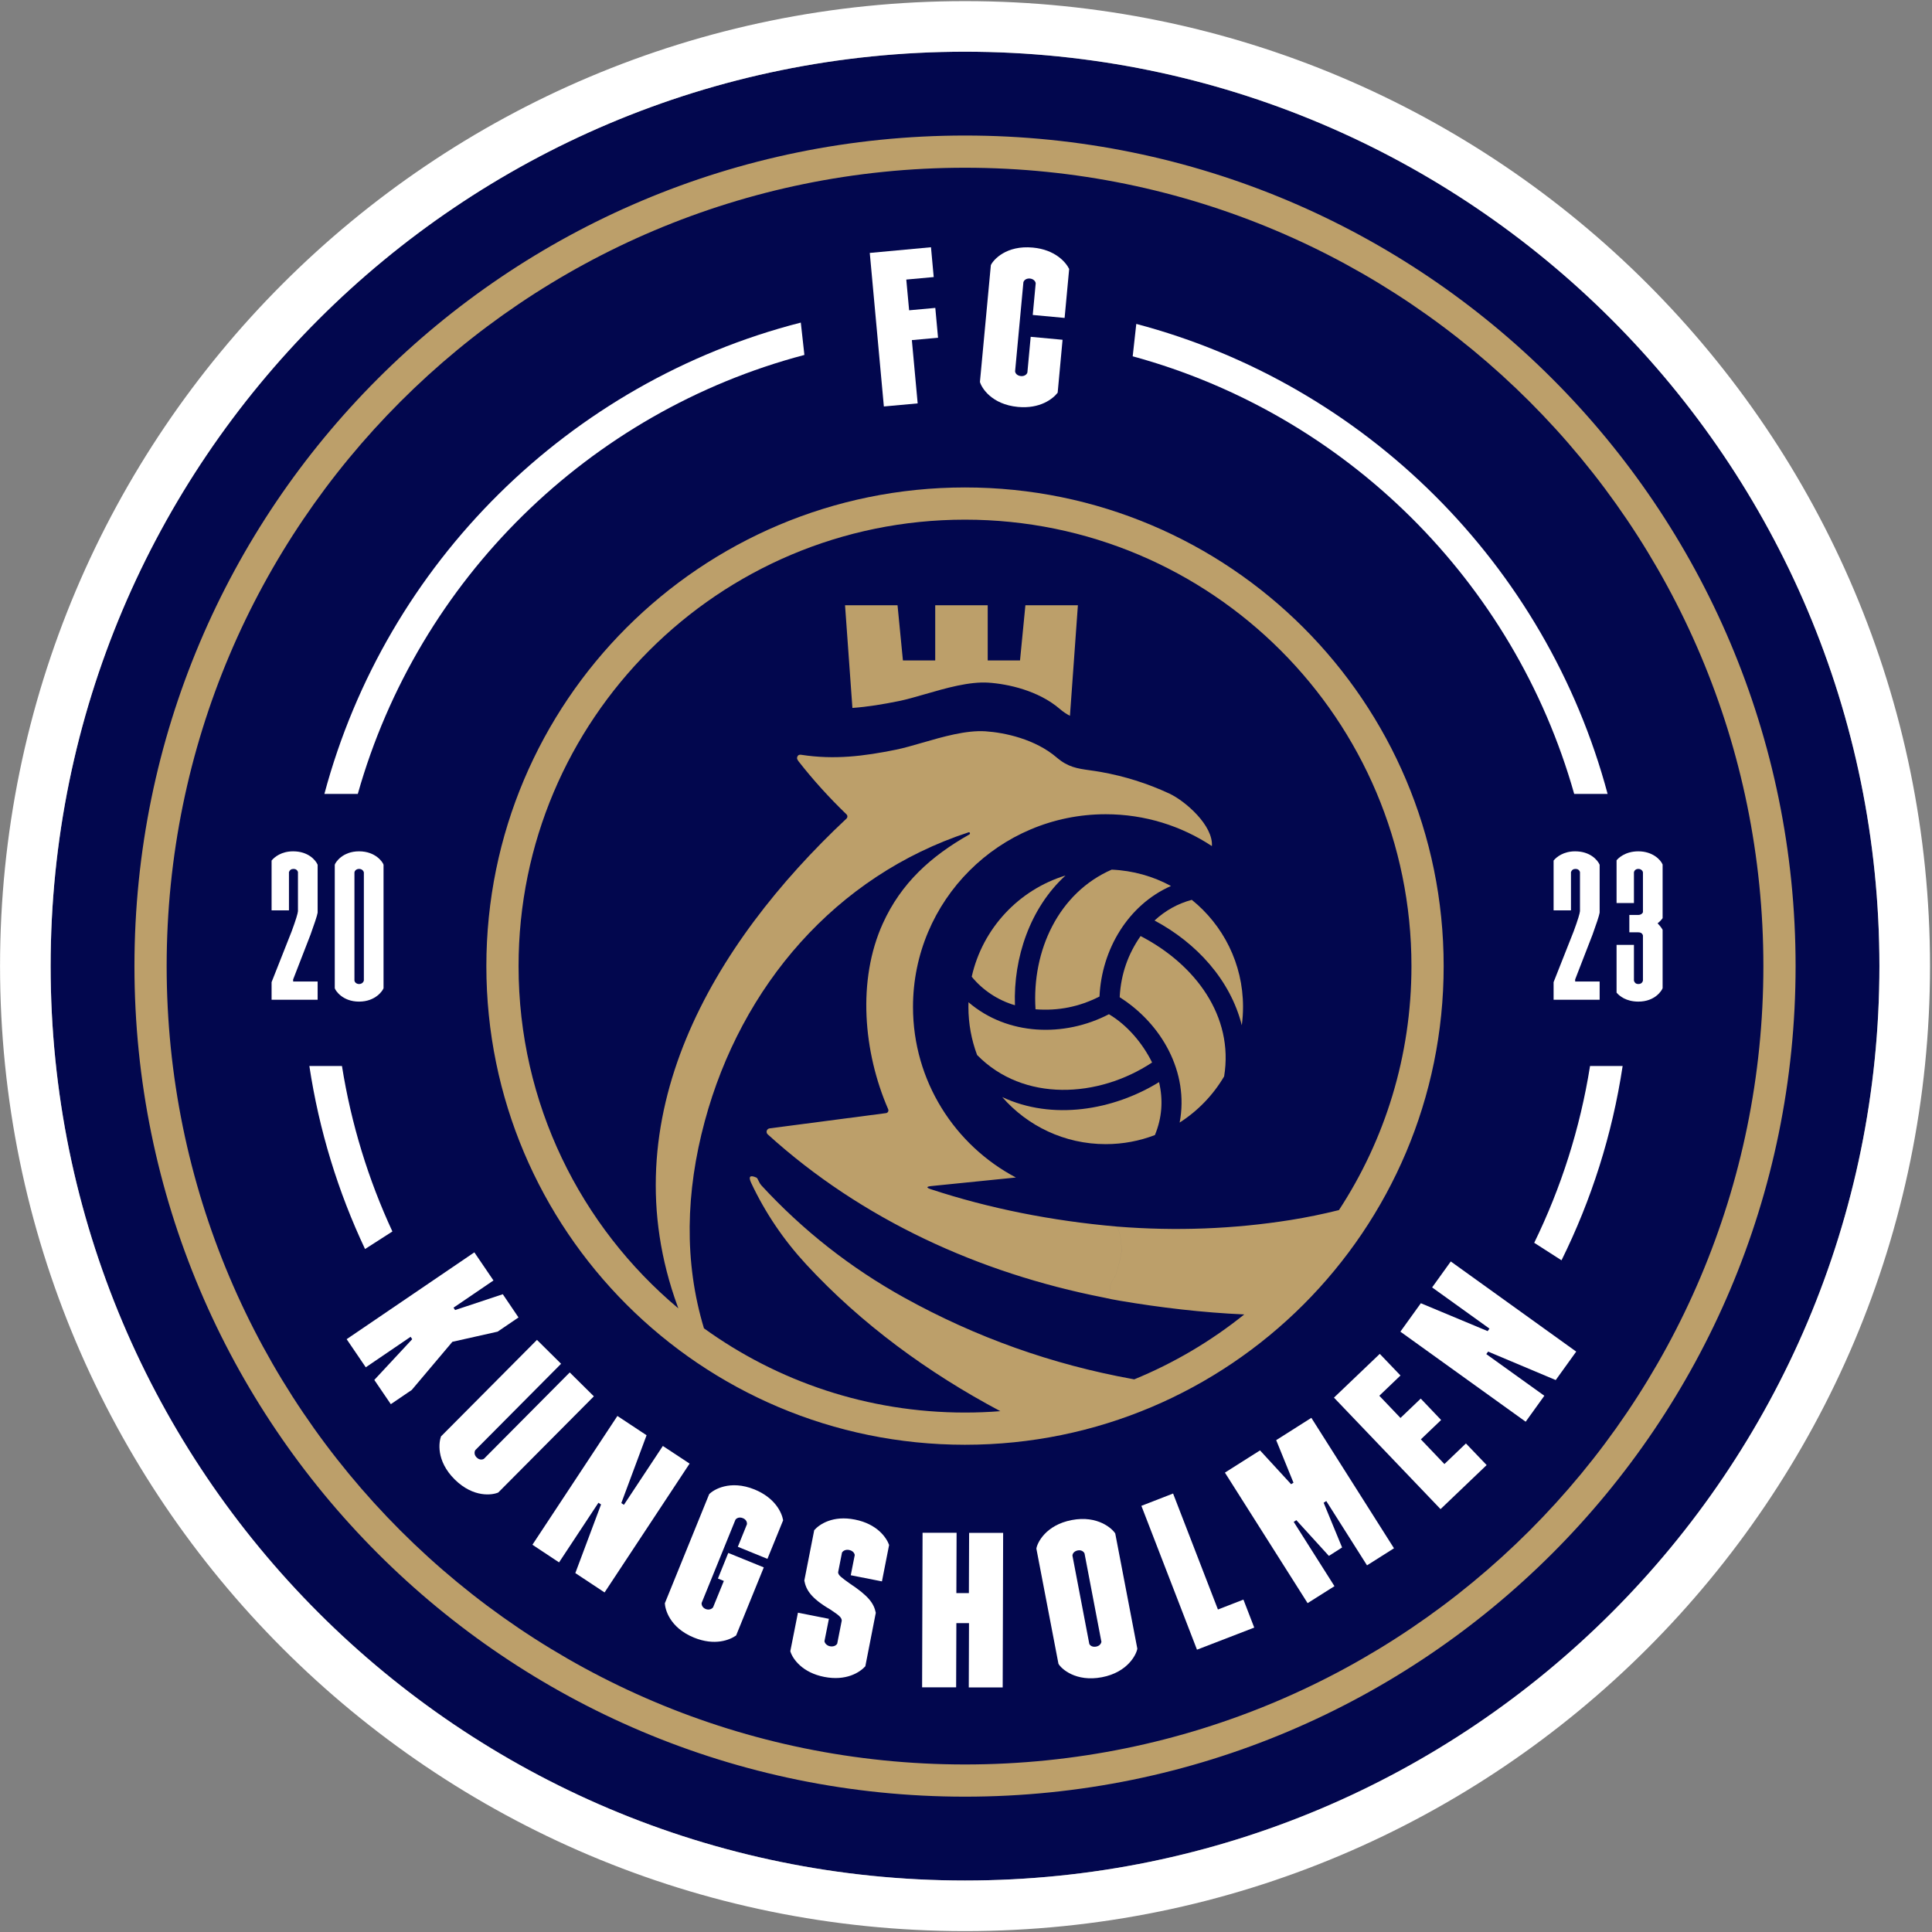
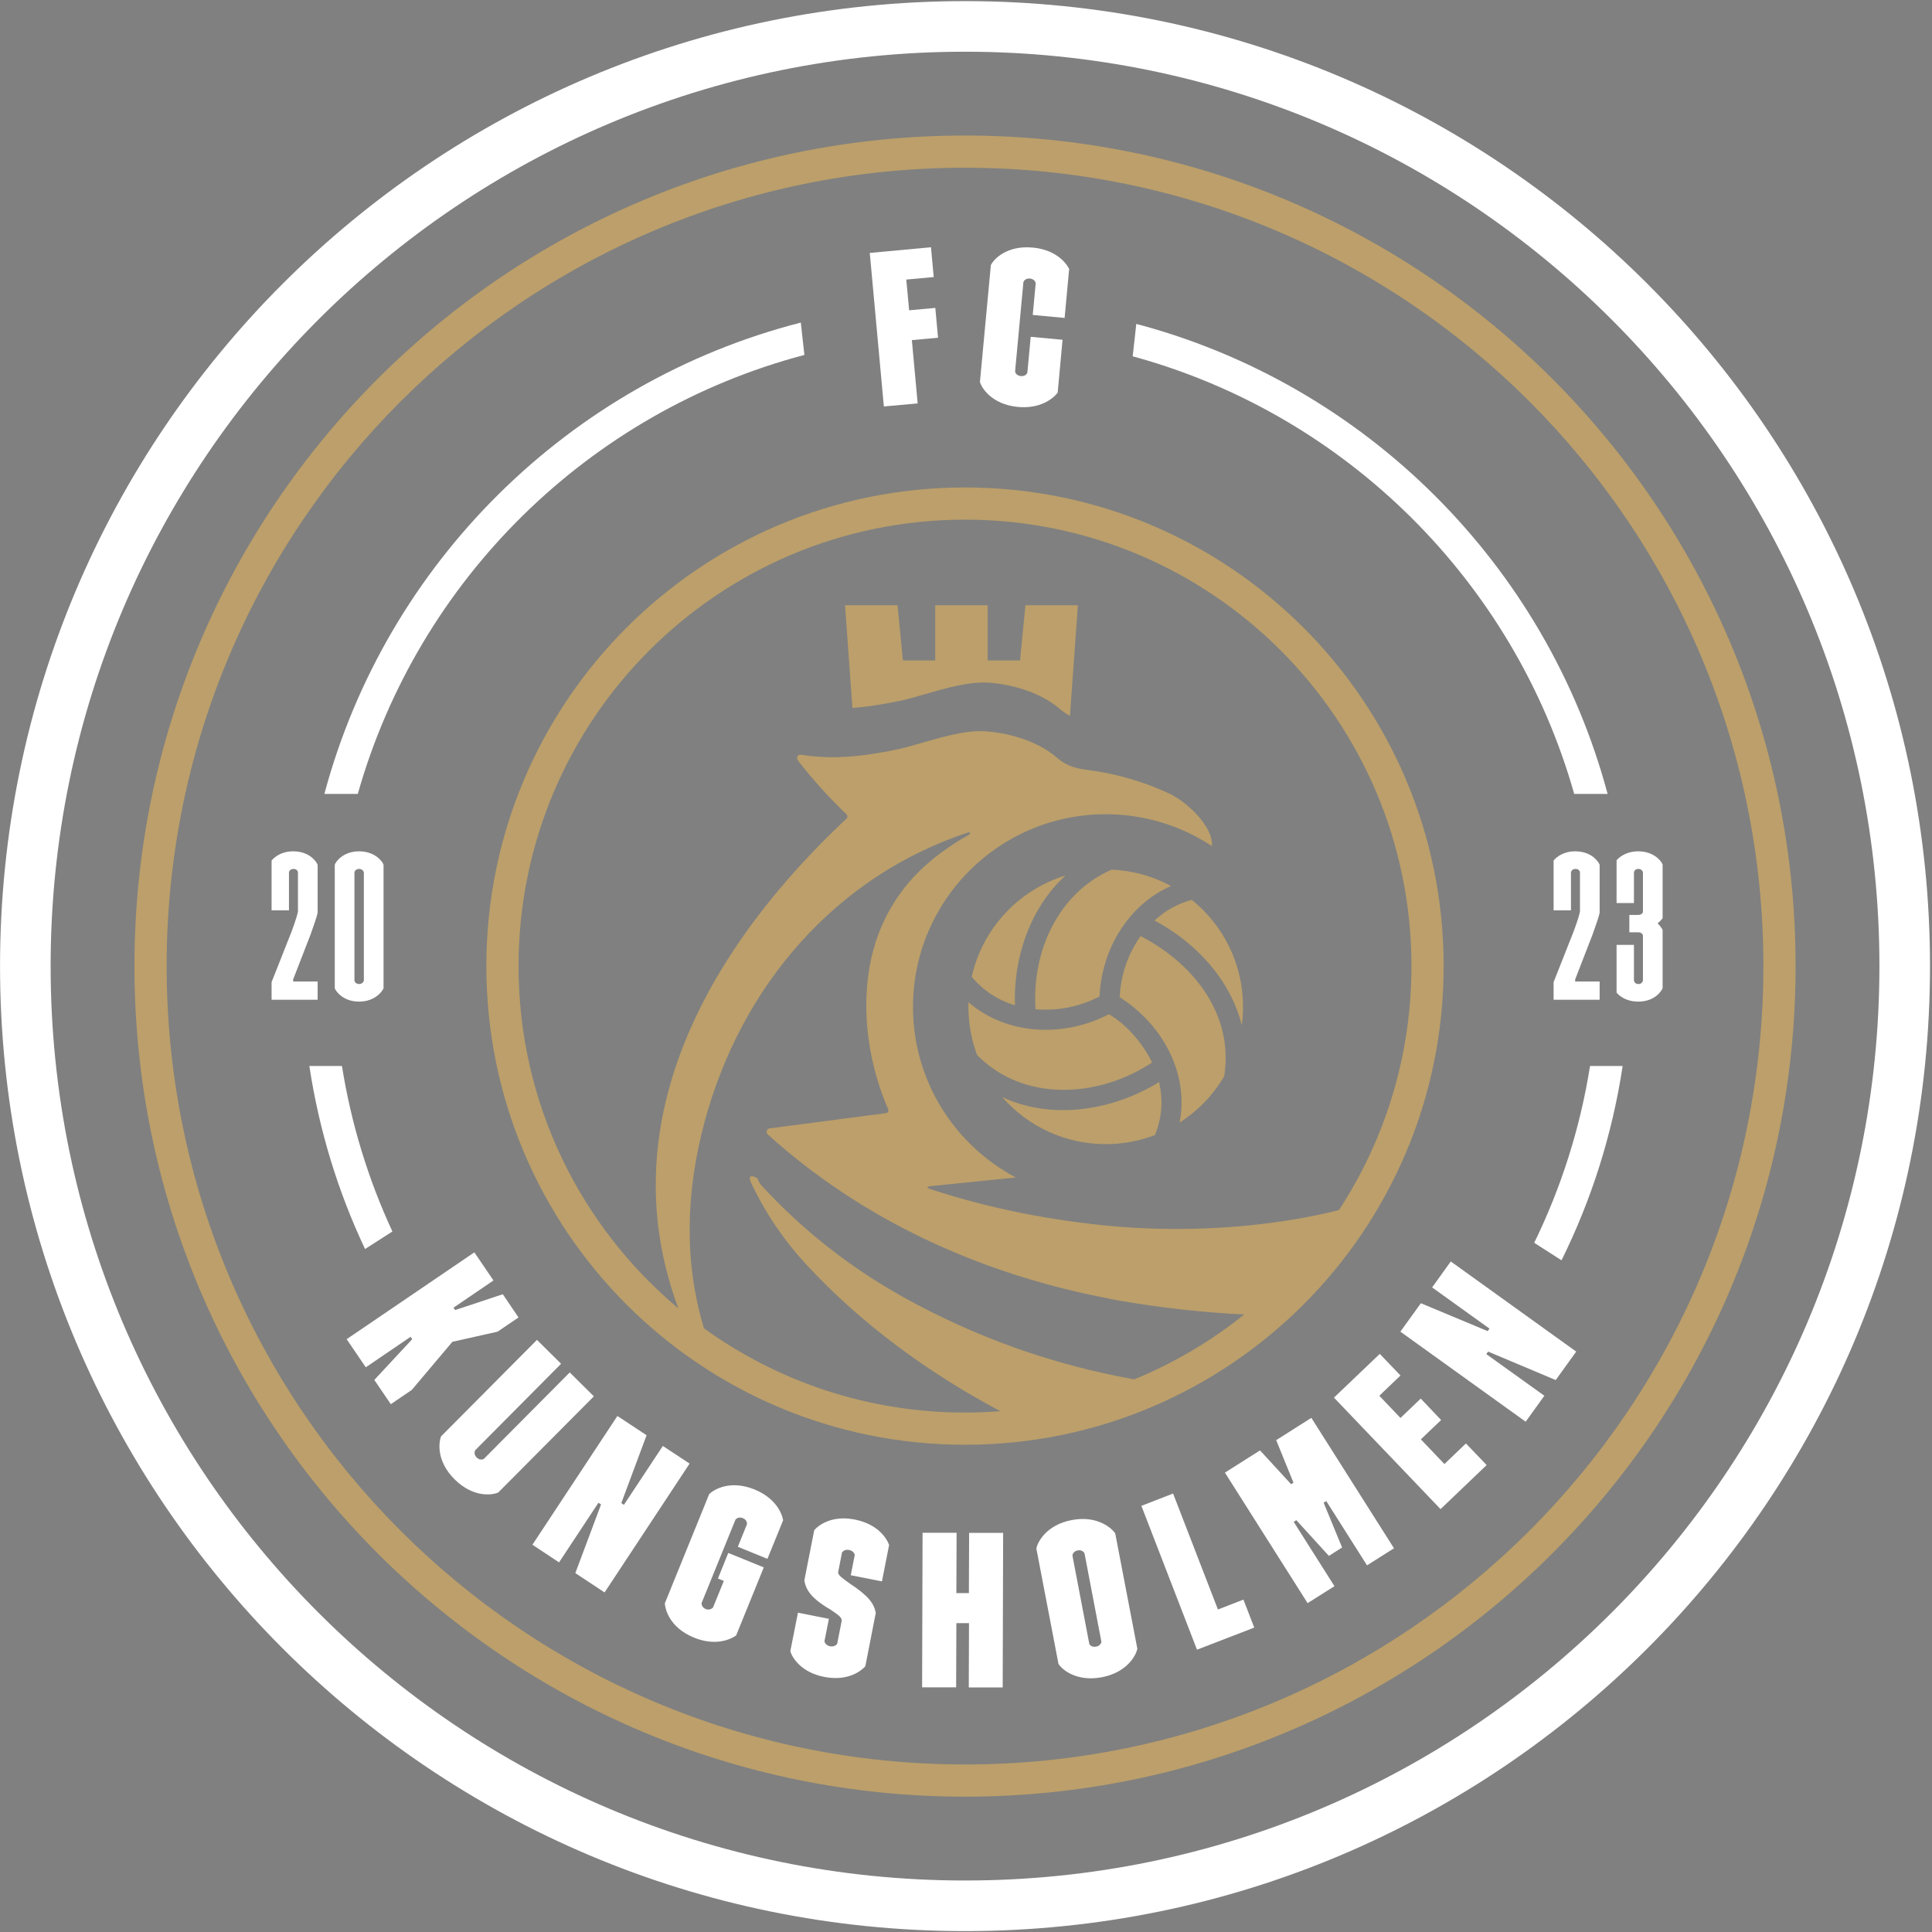
<svg xmlns="http://www.w3.org/2000/svg" width="802" height="802" viewBox="0 0 802 802" fill="none">
  <rect x="0" y="0" width="802" height="802" fill="#808080" stroke="none" />
  <g clip-path="url(#clip0_181_137)">
-     <path d="M400.595 780.625C610.231 780.625 780.174 610.681 780.174 401.045C780.174 191.409 610.231 21.466 400.595 21.466C190.959 21.466 21.016 191.409 21.016 401.045C21.016 610.681 190.959 780.625 400.595 780.625Z" fill="#02074E" />
    <path fill-rule="evenodd" clip-rule="evenodd" d="M801.174 401.045C801.174 622.279 621.829 801.625 400.595 801.625C179.361 801.625 0.016 622.279 0.016 401.045C0.016 179.811 179.361 0.466 400.595 0.466C621.829 0.466 801.174 179.811 801.174 401.045ZM780.174 401.045C780.174 610.681 610.231 780.625 400.595 780.625C190.959 780.625 21.016 610.681 21.016 401.045C21.016 191.409 190.959 21.466 400.595 21.466C610.231 21.466 780.174 191.409 780.174 401.045Z" fill="white" />
    <path fill-rule="evenodd" clip-rule="evenodd" d="M400.593 69.631C217.559 69.631 69.181 218.009 69.181 401.042C69.181 584.076 217.559 732.454 400.593 732.454C583.626 732.454 732.004 584.076 732.004 401.042C732.004 218.009 583.626 69.631 400.593 69.631ZM55.811 401.042C55.811 210.624 210.175 56.26 400.593 56.26C591.011 56.26 745.375 210.624 745.375 401.042C745.375 591.46 591.011 745.824 400.593 745.824C210.175 745.824 55.811 591.46 55.811 401.042Z" fill="#BC9F6A" />
    <path d="M206.501 552.798L187.791 557.003L170.924 576.988L162.231 582.894L155.38 572.831L171.113 555.916L170.452 554.924L151.836 567.586L143.899 555.916L196.91 519.867L204.847 531.537L188.263 542.829L188.925 543.821L208.721 537.254L215.241 546.892L206.548 552.798H206.501Z" fill="white" />
    <path d="M183.212 596.126L222.899 556.202L232.915 566.124L197.291 601.984C196.819 602.835 196.866 604.016 197.858 605.008C198.898 606.047 200.079 606.047 200.882 605.575L236.506 569.715L246.522 579.636L206.835 619.56C204.52 620.599 196.63 621.922 188.74 614.126C180.897 606.331 182.172 598.393 183.165 596.078L183.212 596.126Z" fill="white" />
    <path d="M256.26 587.764L268.402 595.796L257.914 623.955L259 624.663L275.158 600.237L286.262 607.56L250.968 661.043L238.826 653.011L249.504 624.522L248.417 623.813L232.07 648.57L221.014 641.247L256.307 587.764H256.26Z" fill="white" />
    <path d="M276.049 665.388L294.38 620.267C296.128 618.424 302.979 614.172 313.184 618.283C321.736 621.779 324.524 627.827 325.091 631.087L318.571 647.103L306.287 642.095L310.066 632.74C310.161 631.795 309.688 630.709 308.318 630.189C306.901 629.622 305.767 630.189 305.294 630.85L291.262 665.388C291.168 666.049 291.451 667.325 292.963 667.939C294.428 668.506 295.562 667.797 295.987 667.277L300.475 656.269L298.018 655.277L302.318 644.646L317.059 650.647L305.578 678.9C302.932 680.79 296.695 683.294 288.096 679.798C277.844 675.64 275.954 667.75 276.001 665.293L276.049 665.388Z" fill="white" />
    <path d="M328.073 685.417L331.238 669.448L344.089 671.999L342.247 681.259C342.341 682.11 343.192 683.102 344.514 683.385C346.026 683.669 347.113 683.055 347.538 682.299L349.428 672.708C349.334 671.385 348.294 670.534 344.656 668.125C336.53 663.353 334.593 659.904 333.884 656.124L337.994 635.194C340.168 632.737 345.743 628.957 354.909 630.8C364.169 632.643 367.996 638.312 369.083 641.336L366.106 656.455L353.161 653.904L354.814 645.541C354.72 644.69 353.964 643.698 352.452 643.415C351.082 643.131 349.948 643.745 349.523 644.501L347.916 652.675C347.916 653.904 349.428 654.943 352.641 657.258C360.626 662.55 362.752 665.573 363.555 669.495L359.208 691.701C356.846 694.299 351.176 697.89 342.105 696.095C333.222 694.347 329.159 688.866 328.12 685.606L328.073 685.417Z" fill="white" />
    <path d="M382.969 636.28H397.095L397.001 661.321H402.198L402.293 636.328H416.419L416.23 700.488H402.151L402.245 673.794H397.001L396.906 700.441H382.78L382.969 636.28Z" fill="white" />
    <path d="M439.379 690.665L430.213 642.851C430.544 640.536 434.04 633.071 444.907 630.992C455.774 628.914 461.821 634.678 462.955 636.568L472.121 684.381C471.79 686.602 468.294 694.161 457.427 696.24C446.561 698.319 440.513 692.697 439.379 690.665ZM457.191 681.452L450.199 644.836C449.773 643.985 448.781 643.324 447.364 643.607C445.947 643.891 445.19 644.883 445.19 645.781L452.183 682.397C452.514 683.153 453.553 683.814 455.018 683.531C456.482 683.247 457.097 682.302 457.238 681.405L457.191 681.452Z" fill="white" />
    <path d="M473.831 625.085L486.966 619.982L505.581 668.127L516.164 664.016L520.653 675.639L496.887 684.805L473.784 625.038L473.831 625.085Z" fill="white" />
    <path d="M508.502 611.292L523.055 602.079L535.953 616.111L536.945 615.497L529.763 597.827L544.362 588.566L578.664 642.711L567.466 649.798L550.552 623.104L549.465 623.812L557.119 642.38L551.639 645.877L538.126 631.041L537.039 631.75L553.954 658.444L542.804 665.484L508.502 611.339V611.292Z" fill="white" />
    <path d="M553.769 580.152L572.762 562.01L581.361 570.987L572.573 579.396L581.361 588.61L589.771 580.578L598.228 589.46L589.818 597.492L599.598 607.744L608.528 599.193L617.127 608.17L597.992 626.454L553.722 580.152H553.769Z" fill="white" />
    <path d="M581.311 552.801L589.816 540.989L617.549 552.564L618.305 551.525L594.493 534.422L602.241 523.649L654.307 561.069L645.803 572.88L617.738 561.069L616.982 562.108L641.078 579.4L633.33 590.173L581.264 552.753L581.311 552.801Z" fill="white" />
    <path d="M332.425 133.909C236.225 158.535 160.289 233.767 134.66 329.561H148.53C173.631 240.673 244.41 170.949 333.915 147.34L332.425 133.909Z" fill="white" />
    <path d="M470.198 147.907L471.689 134.459C566.887 159.641 641.899 234.47 667.34 329.561H653.47C628.566 241.374 558.702 172.049 470.198 147.907Z" fill="white" />
    <path d="M660.048 442.512C655.926 468.437 648.006 493.097 636.875 515.902L648.205 523.17C660.573 498.191 669.267 471.07 673.58 442.512H660.048Z" fill="white" />
    <path d="M141.952 442.513H128.42C132.465 469.296 140.364 494.817 151.533 518.49L162.89 511.205C152.931 489.724 145.793 466.667 141.952 442.513Z" fill="white" />
    <path d="M680.096 415.782C675.057 415.782 672.19 413.436 671.06 412.046V392.236H678.272V407.093C678.445 407.615 678.793 408.483 680.096 408.483C681.486 408.483 681.834 407.615 682.008 407.093V388.326C681.921 388.065 681.66 387.023 680.096 387.023H676.36V379.811H680.009C681.399 379.811 681.921 378.942 682.008 378.682V362.087C681.921 361.565 681.313 360.697 680.096 360.697C678.88 360.697 678.358 361.565 678.272 362.087V374.859H671.06V357.134C671.668 356.352 674.535 353.398 680.096 353.398C685.917 353.398 689.306 356.787 690.175 358.872V381.115C689.827 381.723 688.872 382.679 688.09 383.287C689.132 384.329 689.914 385.459 690.175 385.98V410.221C689.827 411.177 687.047 415.782 680.096 415.782Z" fill="white" />
    <path d="M644.92 415V407.702L653.261 386.588C654.998 381.897 655.78 379.203 655.867 378.247V362C655.607 361.131 654.912 360.697 654.043 360.697C653.087 360.697 652.479 361.131 652.131 362V377.9H644.92V357.221C646.136 355.744 649.003 353.398 653.869 353.398C660.038 353.398 663.166 356.96 664.035 358.959V378.856C663.861 380.072 662.557 383.895 661.08 387.979L653.869 406.572V407.441H664.035V415H644.92Z" fill="white" />
    <path d="M149.046 415.782C142.182 415.782 139.228 411.177 138.967 410.221V358.959C139.228 358.003 142.182 353.398 149.046 353.398C155.997 353.398 158.951 358.003 159.212 358.959V410.221C158.951 411.09 155.997 415.782 149.046 415.782ZM149.046 408.483C150.175 408.483 150.87 407.788 151.044 407.006V362.174C150.87 361.392 150.175 360.697 149.046 360.697C148.003 360.697 147.221 361.392 147.134 362.174V407.006C147.221 407.788 148.003 408.483 149.046 408.483Z" fill="white" />
    <path d="M112.74 415V407.702L121.081 386.588C122.819 381.897 123.601 379.203 123.688 378.247V362C123.427 361.131 122.732 360.697 121.863 360.697C120.907 360.697 120.299 361.131 119.951 362V377.9H112.74V357.221C113.956 355.744 116.824 353.398 121.689 353.398C127.858 353.398 130.986 356.96 131.855 358.959V378.856C131.681 380.072 130.378 383.895 128.901 387.979L121.689 406.572V407.441H131.855V415H112.74Z" fill="white" />
    <path d="M361.046 104.995L386.465 102.633L387.598 115.011L376.212 116.051L377.393 128.807L388.26 127.815L389.394 140.194L378.527 141.186L380.937 167.455L366.904 168.731L361.046 104.901V104.995Z" fill="white" />
-     <path d="M406.782 158.575L411.318 110.052C412.357 107.832 417.696 101.737 428.752 102.776C437.965 103.627 442.454 108.824 443.824 111.659L441.934 131.975L428.705 130.746L429.933 117.612C429.839 116.667 428.894 115.769 427.571 115.628C426.106 115.486 425.114 116.242 424.83 117.139L421.382 154.133C421.476 155.078 422.327 155.976 423.791 156.118C425.161 156.26 426.248 155.504 426.484 154.606L427.854 139.818L441.083 141.046L439.052 163.016C437.067 165.567 431.776 169.772 422.563 168.922C411.554 167.882 407.396 160.89 406.782 158.527V158.575Z" fill="white" />
+     <path d="M406.782 158.575L411.318 110.052C412.357 107.832 417.696 101.737 428.752 102.776C437.965 103.627 442.454 108.824 443.824 111.659L441.934 131.975L428.705 130.746L429.933 117.612C429.839 116.667 428.894 115.769 427.571 115.628C426.106 115.486 425.114 116.242 424.83 117.139L421.382 154.133C421.476 155.078 422.327 155.976 423.791 156.118C425.161 156.26 426.248 155.504 426.484 154.606L427.854 139.818L441.083 141.046L439.052 163.016C437.067 165.567 431.776 169.772 422.563 168.922C411.554 167.882 407.396 160.89 406.782 158.527Z" fill="white" />
    <path d="M350.788 251.25H372.579L374.813 274.158H388.223V251.25H410.013V274.158H423.423L425.658 251.25H447.448L444.154 297.139C442.775 296.448 441.383 295.528 439.909 294.265C431.035 286.655 418.438 283.929 410.329 283.382C402.297 282.864 392.605 285.669 384.031 288.152L384.03 288.152C380.092 289.292 376.39 290.363 373.192 291.014C366.588 292.354 360.245 293.41 353.848 293.875L350.788 251.25Z" fill="#BC9F6A" />
    <path fill-rule="evenodd" clip-rule="evenodd" d="M201.893 401.044C201.893 291.307 290.852 202.348 400.589 202.348C510.325 202.348 599.284 291.307 599.284 401.044C599.284 510.78 510.325 599.739 400.589 599.739C290.852 599.739 201.893 510.78 201.893 401.044ZM400.589 215.719C298.237 215.719 215.264 298.691 215.264 401.044C215.264 458.098 241.046 509.131 281.596 543.127C281.497 542.86 281.398 542.594 281.3 542.327C252.661 464.053 296.019 391.702 351.373 339.823C351.495 339.707 351.593 339.567 351.66 339.412C351.727 339.257 351.761 339.091 351.761 338.923C351.762 338.755 351.727 338.589 351.661 338.436C351.594 338.283 351.496 338.146 351.374 338.033C344.112 331.028 337.512 323.732 331.575 316.145C331.054 315.478 330.818 314.967 330.866 314.612C331.014 313.594 331.601 313.166 332.627 313.328C346.389 315.452 358.636 313.905 371.943 311.204C375.141 310.554 378.844 309.482 382.782 308.342C391.356 305.86 401.047 303.054 409.079 303.573C417.189 304.119 429.785 306.846 438.659 314.455C443.351 318.477 447.215 319.021 452.482 319.762C453.88 319.958 455.378 320.169 457.015 320.462C466.874 322.226 476.319 325.202 485.352 329.391C492.104 332.537 503.676 342.698 503.072 351.224C490.434 342.866 475.285 338 459 338C414.817 338 379 373.817 379 418C379 448.718 396.313 475.393 421.714 488.798L386.618 492.35C384.478 492.57 384.429 493.017 386.472 493.691C410.668 501.631 436.426 506.791 463.747 509.172C464.756 511.205 465.359 514.088 465.557 517.819C465.645 519.409 465.416 521.183 464.869 523.141C464.369 524.988 463.879 526.842 463.4 528.705C463.241 529.306 462.964 529.852 462.571 530.344C461.286 531.92 460.654 533.728 460.675 535.766C460.682 536.328 460.442 536.754 459.956 537.044C459.581 537.272 459.175 537.438 458.739 537.544C458.599 537.576 458.603 537.613 458.753 537.656C458.903 537.699 459.052 537.772 459.201 537.876C459.509 538.097 459.478 538.249 459.108 538.332L457.941 538.586C406.519 528.456 357.824 506.35 318.697 470.892C318.492 470.709 318.344 470.47 318.272 470.204C318.199 469.939 318.204 469.658 318.287 469.395C318.369 469.133 318.526 468.899 318.738 468.724C318.95 468.548 319.208 468.437 319.481 468.404L367.789 462.074C367.967 462.052 368.137 461.989 368.285 461.888C368.434 461.788 368.557 461.653 368.644 461.495C368.732 461.337 368.781 461.16 368.789 460.978C368.796 460.797 368.762 460.616 368.688 460.449C358.372 436.686 355.815 406.892 366.458 383.383C374.066 366.579 386.439 355.411 402.39 346.4C402.45 346.364 402.502 346.317 402.544 346.262C402.586 346.207 402.616 346.144 402.633 346.077C402.651 346.011 402.654 345.942 402.643 345.875C402.633 345.808 402.608 345.745 402.572 345.688C402.442 345.491 402.271 345.431 402.06 345.51C347.018 363.579 307.733 409.175 292.549 465.464C284.624 494.841 283.905 523.876 292.221 551.399C322.696 573.403 360.128 586.368 400.589 586.368C405.524 586.368 410.415 586.175 415.254 585.797C385.256 569.875 357.473 549.556 334.684 524.888C325.272 514.702 317.659 503.435 311.845 491.086C310.573 488.377 311.304 487.632 314.039 488.85C314.272 488.959 314.605 489.502 315.039 490.48C315.314 491.097 315.651 491.622 316.049 492.057C333.29 510.765 353.056 526.3 375.348 538.662C405.133 555.164 436.793 566.442 470.327 572.496L470.832 572.593C487.395 565.804 502.758 556.685 516.512 545.645C499.034 544.862 481.653 542.792 465.06 539.988C462.705 539.591 460.334 539.124 457.948 538.586L459.114 538.332C459.484 538.249 459.515 538.097 459.208 537.876C459.058 537.772 458.909 537.699 458.759 537.656C458.61 537.614 458.605 537.576 458.746 537.544C459.181 537.438 459.587 537.272 459.963 537.044C460.448 536.754 460.688 536.328 460.681 535.766C460.66 533.728 461.292 531.92 462.577 530.344C462.97 529.852 463.247 529.306 463.406 528.705C463.885 526.843 464.375 524.988 464.875 523.141C465.422 521.183 465.652 519.409 465.563 517.819C465.365 514.088 464.762 511.206 463.753 509.172C488.132 511.108 512.132 510.195 535.753 506.434C542.397 505.374 549.084 504.004 555.815 502.325C574.849 473.213 585.914 438.421 585.914 401.044C585.914 298.691 502.941 215.719 400.589 215.719Z" fill="#BC9F6A" />
    <path d="M403.373 405.454C407.853 385.421 422.877 369.369 442.316 363.428C427.613 376.855 420.612 397.598 421.32 417.287H421.31C414.289 415.259 407.94 411.038 403.373 405.454Z" fill="#BC9F6A" />
    <path d="M405.609 437.951C403.276 431.727 402 424.986 402 417.947C402 417.31 402.01 416.676 402.031 416.044C418.198 429.92 441.767 430.681 460.33 421.017C468.02 425.567 474.37 433.177 478.25 441.057C455.92 455.83 424.852 457.591 405.609 437.951Z" fill="#BC9F6A" />
    <path d="M479.418 471.181C473.079 473.614 466.195 474.947 459 474.947C441.861 474.947 426.488 467.383 416.039 455.41C436.824 465.171 462.055 460.946 481.13 449.207H481.14C482.92 456.78 482.344 464.089 479.418 471.181Z" fill="#BC9F6A" />
    <path d="M508.152 446.828C503.59 454.576 497.248 461.151 489.688 465.99C493.655 445.212 482.296 425.046 464.81 413.967C464.81 413.905 464.812 413.842 464.815 413.777C464.817 413.707 464.82 413.635 464.82 413.557C465.35 404.367 468.24 396.047 473.48 388.567V388.577C496.129 400.287 512.254 421.841 508.152 446.828Z" fill="#BC9F6A" />
    <path d="M494.73 373.534C507.701 383.982 516 399.995 516 417.947C516 420.544 515.826 423.101 515.49 425.606C510.74 406.754 496.684 391.417 479.26 382.117C483.79 377.94 488.94 375.085 494.73 373.534Z" fill="#BC9F6A" />
    <path d="M461.472 361C470.354 361.379 478.71 363.791 486.087 367.782C468.296 375.646 457.302 394.108 456.42 413.667C448.07 417.937 439.23 419.707 429.85 418.967H429.86C428.281 394.455 439.563 370.55 461.472 361Z" fill="#BC9F6A" />
  </g>
  <defs>
    <clipPath id="clip0_181_137">
      <rect width="801.159" height="801.159" fill="white" transform="translate(0.016 0.466)" />
    </clipPath>
  </defs>
</svg>